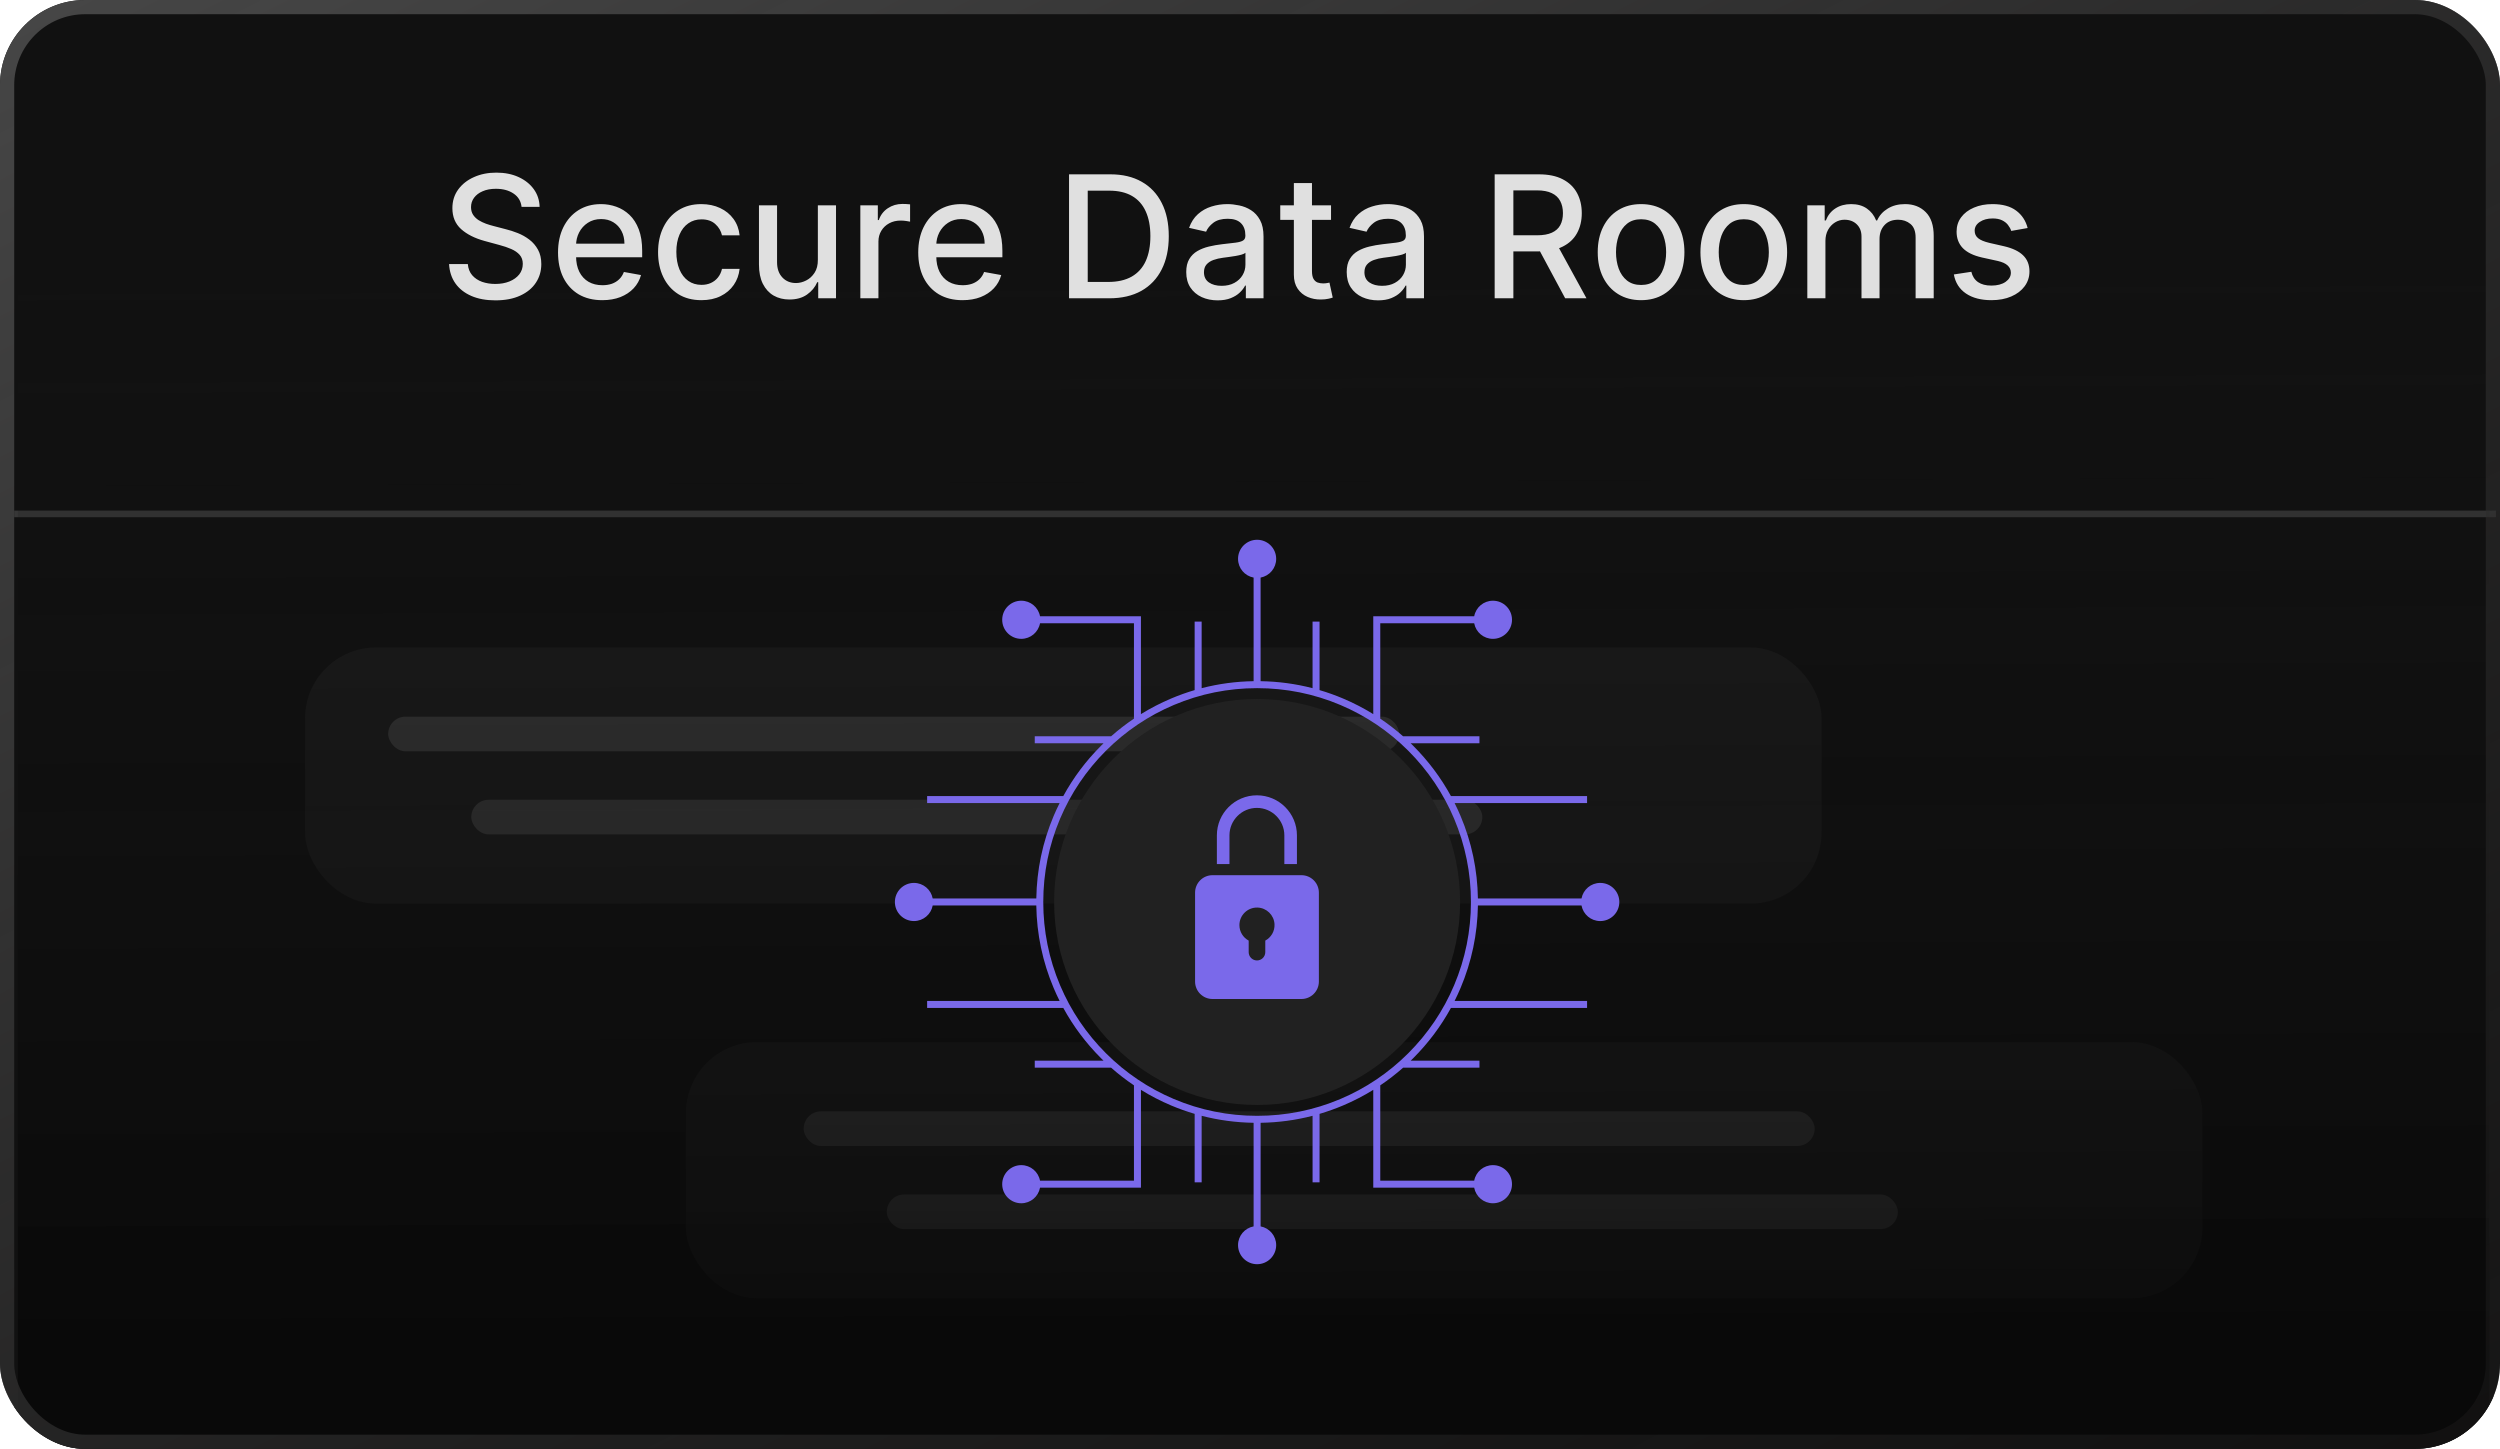
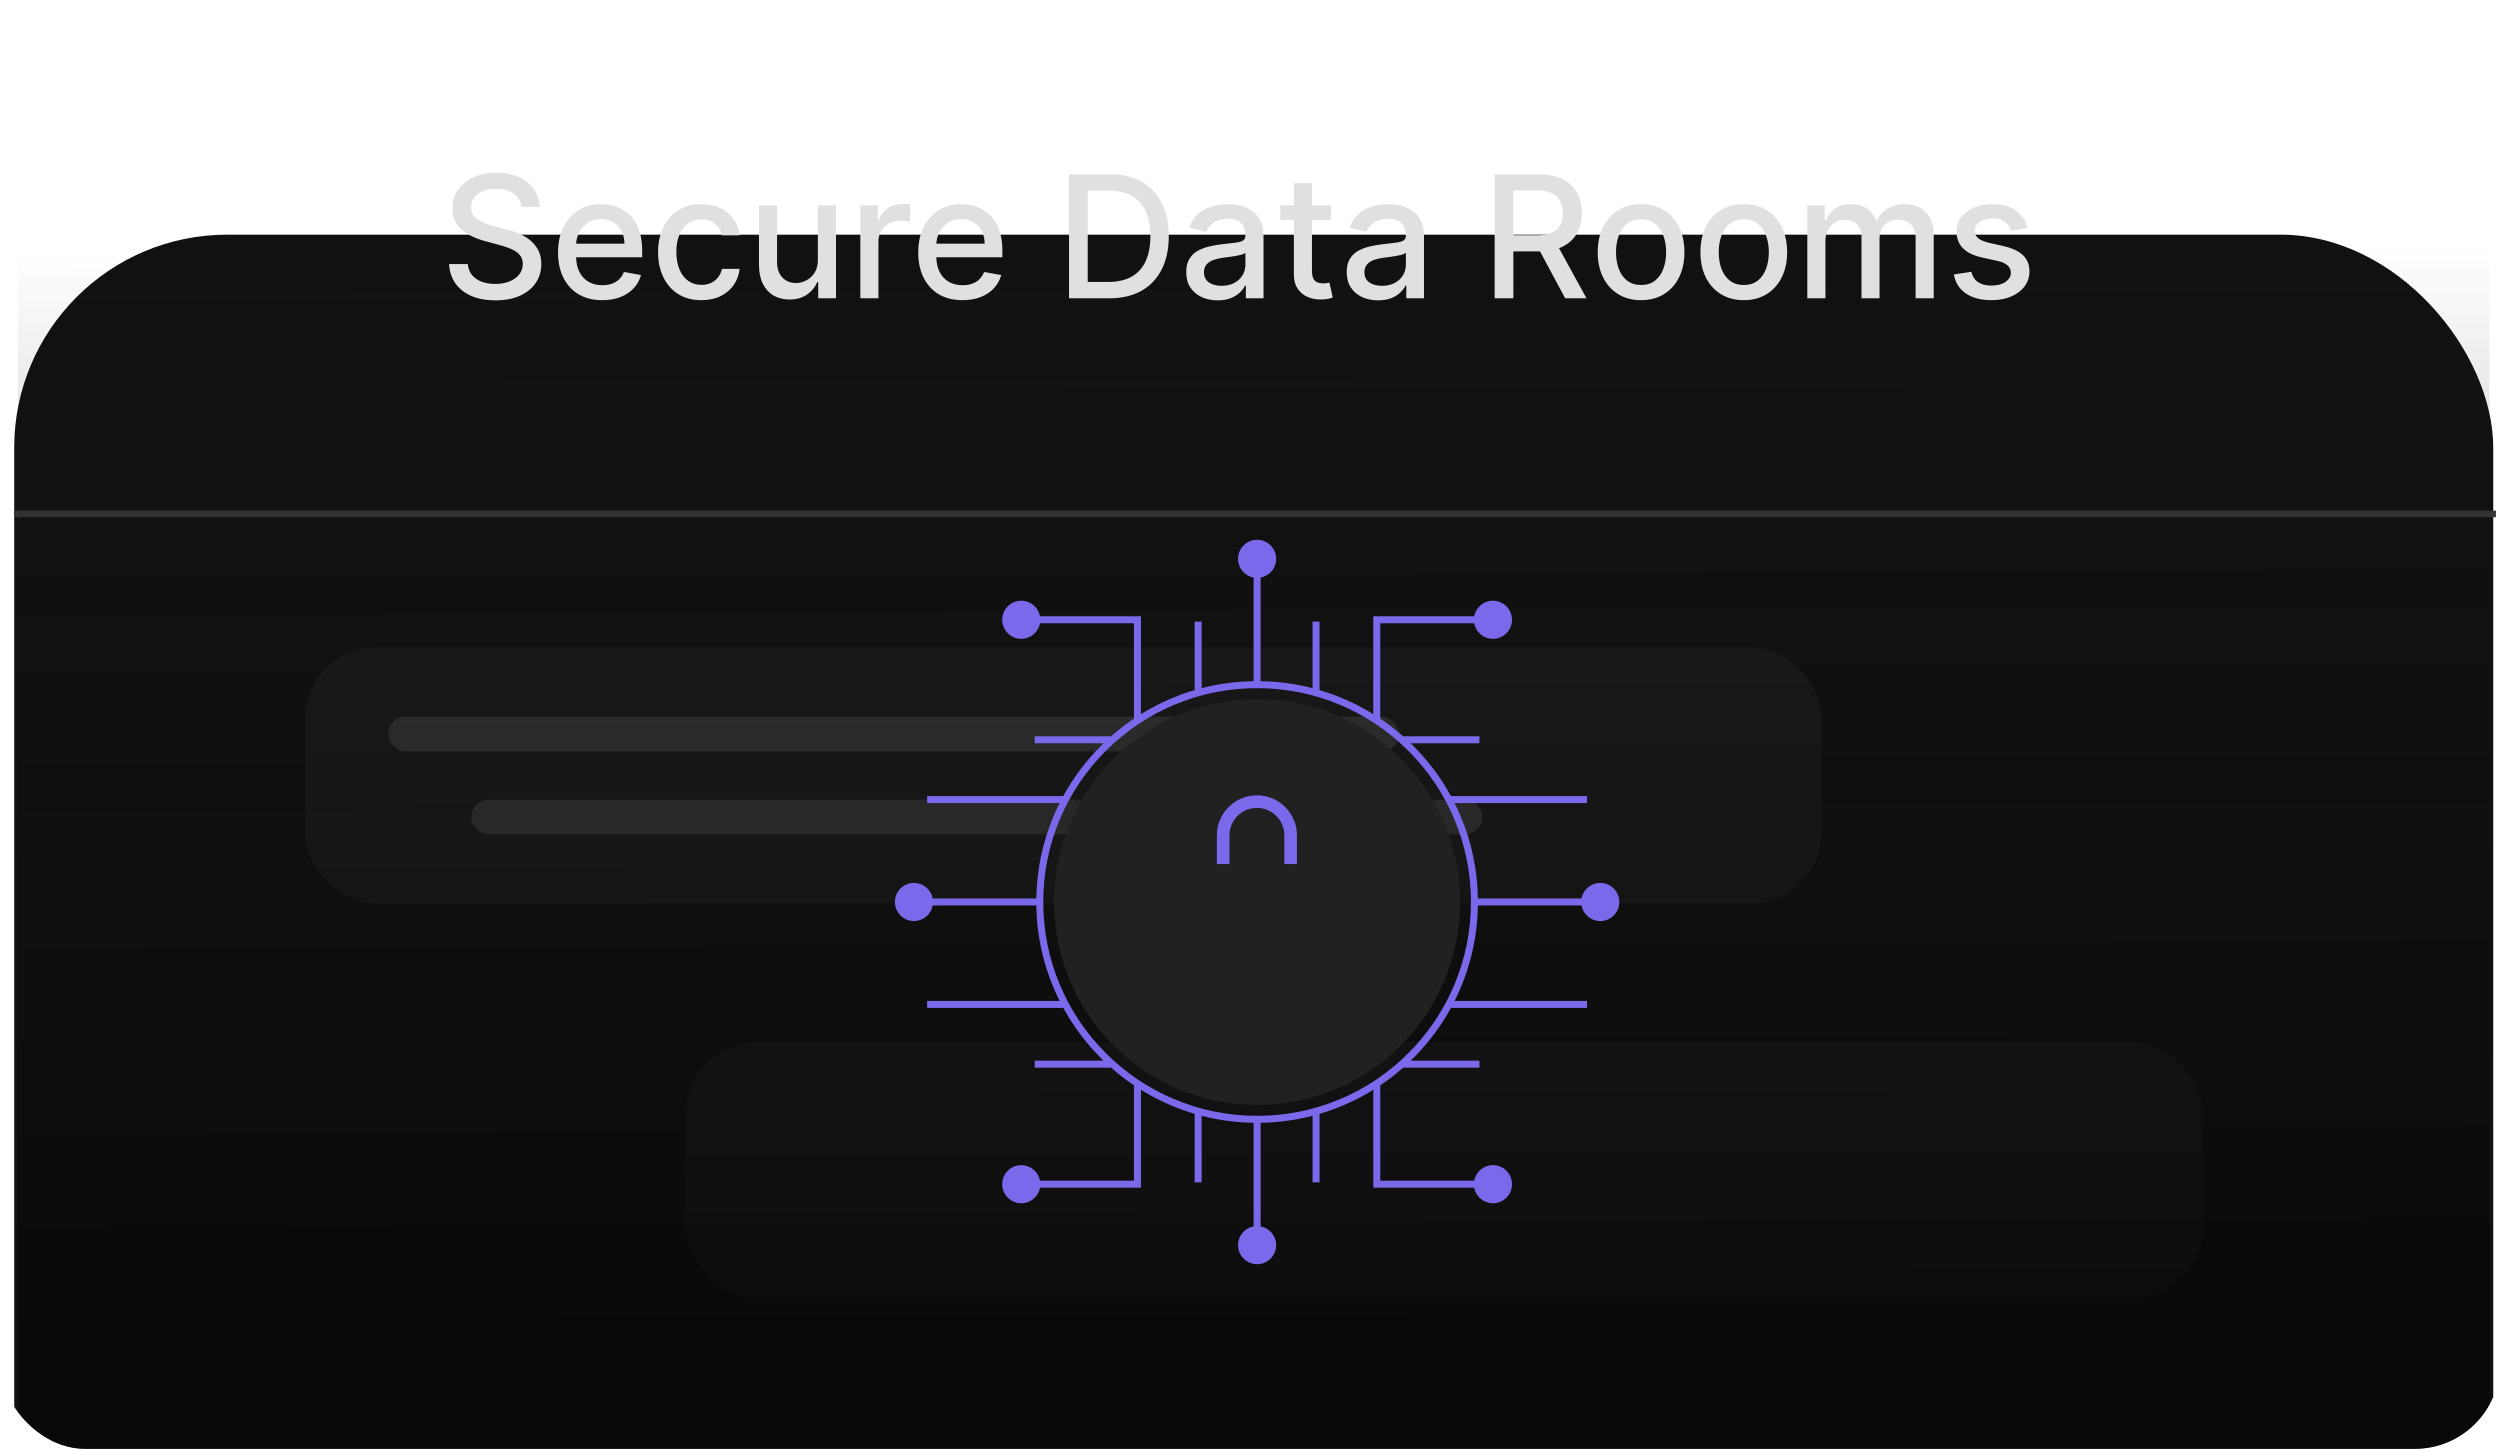
<svg xmlns="http://www.w3.org/2000/svg" width="176" height="102" viewBox="0 0 176 102" fill="none">
  <g clip-path="url(#clip0_9109_11427)">
-     <rect width="176" height="102" rx="6" fill="#111111" />
    <rect x="1" y="16.519" width="174.525" height="101.888" rx="15" fill="#111111" />
    <rect x="1.116" y="36.064" width="174.483" height="0.231" fill="#373737" stroke="#373737" stroke-width="0.231" />
    <rect x="21.477" y="45.577" width="106.763" height="18.038" rx="5" fill="#1B1B1B" />
    <rect x="48.289" y="73.364" width="106.763" height="18.038" rx="5" fill="#1B1B1B" />
    <rect x="27.328" y="50.452" width="71.175" height="2.438" rx="1.219" fill="#373737" />
    <rect x="33.18" y="56.302" width="71.175" height="2.438" rx="1.219" fill="#373737" />
-     <rect x="56.578" y="78.24" width="71.175" height="2.438" rx="1.219" fill="#373737" />
-     <rect x="62.43" y="84.09" width="71.175" height="2.438" rx="1.219" fill="#373737" />
    <g filter="url(#filter0_b_9109_11427)">
      <rect x="1.262" y="14" width="174" height="109" fill="url(#paint0_linear_9109_11427)" />
    </g>
    <path d="M88.501 77.79C96.393 77.79 102.791 71.392 102.791 63.5C102.791 55.608 96.393 49.21 88.501 49.21C80.609 49.21 74.211 55.608 74.211 63.5C74.211 71.392 80.609 77.79 88.501 77.79Z" fill="#212121" />
    <path d="M112.658 62.157C112 62.157 111.454 62.63 111.338 63.254H104.045C104.014 61.242 103.604 59.29 102.825 57.448C102.694 57.138 102.553 56.833 102.403 56.534H111.73V56.041H102.145C101.437 54.747 100.549 53.563 99.494 52.507C99.433 52.446 99.372 52.387 99.311 52.328H104.153V51.835H98.778C98.268 51.384 97.732 50.969 97.171 50.592V43.879H103.783C103.899 44.503 104.446 44.975 105.103 44.975C105.844 44.975 106.445 44.374 106.445 43.633C106.445 42.891 105.844 42.29 105.103 42.29C104.445 42.29 103.899 42.762 103.783 43.386H96.678V50.274C96.001 49.855 95.292 49.488 94.552 49.175C94.009 48.946 93.457 48.748 92.897 48.584V43.763H92.404V48.447C91.216 48.139 89.993 47.975 88.746 47.955V40.662C89.37 40.546 89.843 40 89.843 39.343C89.843 38.601 89.242 38 88.5 38C87.759 38 87.158 38.601 87.158 39.343C87.158 40 87.63 40.546 88.254 40.662V47.955C87.007 47.975 85.784 48.139 84.596 48.447V43.763H84.103V48.583C83.543 48.748 82.991 48.946 82.449 49.175C81.709 49.488 80.999 49.855 80.322 50.274V43.386H73.218C73.102 42.762 72.555 42.29 71.898 42.29C71.156 42.29 70.555 42.891 70.555 43.632C70.555 44.374 71.156 44.975 71.898 44.975C72.555 44.975 73.102 44.502 73.218 43.879H79.83V50.592C79.269 50.969 78.732 51.384 78.222 51.835H72.847V52.328H77.689C77.628 52.387 77.567 52.446 77.507 52.507C76.451 53.562 75.563 54.747 74.856 56.041H65.27V56.534H74.598C74.448 56.833 74.306 57.138 74.175 57.448C73.396 59.29 72.987 61.242 72.956 63.254H65.662C65.547 62.63 65 62.157 64.343 62.157C63.601 62.157 63 62.758 63 63.5C63 64.242 63.601 64.842 64.343 64.842C65 64.842 65.546 64.37 65.662 63.746H72.955C72.986 65.758 73.396 67.71 74.175 69.551C74.306 69.862 74.447 70.166 74.597 70.466H65.27V70.959H74.856C75.564 72.253 76.451 73.437 77.507 74.493C77.567 74.553 77.628 74.613 77.689 74.672H72.847V75.165H78.222C78.732 75.615 79.269 76.03 79.83 76.408V83.121H73.218C73.102 82.497 72.555 82.025 71.898 82.025C71.156 82.025 70.555 82.626 70.555 83.368C70.555 84.109 71.156 84.71 71.898 84.71C72.555 84.71 73.102 84.238 73.218 83.614H80.323V76.726C80.999 77.145 81.709 77.512 82.449 77.825C82.991 78.054 83.543 78.251 84.104 78.416V83.236H84.596V78.553C85.785 78.861 87.008 79.025 88.254 79.045V86.338C87.63 86.454 87.158 87 87.158 87.657C87.158 88.399 87.759 89 88.5 89C89.242 89 89.843 88.399 89.843 87.657C89.843 87 89.371 86.454 88.747 86.338V79.045C89.993 79.025 91.216 78.861 92.405 78.553V83.237H92.897V78.417C93.457 78.251 94.009 78.054 94.552 77.825C95.292 77.512 96.001 77.145 96.678 76.726V83.614H103.783C103.899 84.238 104.446 84.71 105.103 84.71C105.845 84.71 106.445 84.109 106.445 83.368C106.445 82.626 105.844 82.025 105.103 82.025C104.446 82.025 103.899 82.498 103.783 83.121H97.171V76.408C97.732 76.031 98.268 75.616 98.779 75.165H104.154V74.672H99.311C99.373 74.613 99.433 74.554 99.494 74.493C100.55 73.437 101.438 72.253 102.145 70.959H111.73V70.466H102.403C102.553 70.167 102.694 69.862 102.825 69.552C103.604 67.71 104.014 65.758 104.045 63.746H111.338C111.454 64.37 112.001 64.843 112.658 64.843C113.4 64.843 114.001 64.242 114.001 63.5C114.001 62.758 113.399 62.157 112.658 62.157ZM102.371 69.359C101.613 71.152 100.527 72.762 99.145 74.145C97.762 75.528 96.153 76.613 94.36 77.371C92.504 78.156 90.533 78.554 88.5 78.554C86.468 78.554 84.496 78.156 82.641 77.371C80.848 76.613 79.238 75.527 77.855 74.145C76.472 72.762 75.387 71.152 74.629 69.359C73.844 67.504 73.446 65.532 73.446 63.5C73.446 61.467 73.844 59.496 74.629 57.64C75.387 55.848 76.473 54.238 77.855 52.855C79.238 51.472 80.848 50.387 82.641 49.629C84.496 48.844 86.468 48.446 88.5 48.446C90.533 48.446 92.504 48.844 94.36 49.629C96.152 50.387 97.762 51.472 99.145 52.855C100.527 54.238 101.613 55.847 102.371 57.64C103.156 59.496 103.554 61.467 103.554 63.5C103.554 65.532 103.156 67.504 102.371 69.359Z" fill="#7A69EA" />
-     <path d="M91.62 61.613H85.363C84.683 61.613 84.133 62.164 84.133 62.843V69.1C84.133 69.779 84.683 70.33 85.363 70.33H91.62C92.299 70.33 92.849 69.779 92.849 69.1V62.843C92.849 62.164 92.299 61.613 91.62 61.613ZM89.076 66.218V67.032C89.076 67.355 88.814 67.616 88.491 67.616C88.33 67.616 88.184 67.551 88.078 67.445C87.972 67.339 87.907 67.193 87.907 67.032V66.218C87.519 66.009 87.254 65.599 87.254 65.128C87.254 64.433 87.829 63.871 88.529 63.892C89.169 63.911 89.695 64.428 89.726 65.067C89.75 65.564 89.48 66.001 89.076 66.218Z" fill="#7A69EA" />
    <path d="M91.304 60.83H90.418V58.808C90.418 57.743 89.551 56.876 88.486 56.876C87.421 56.876 86.554 57.743 86.554 58.808V60.83H85.668V58.808C85.668 57.254 86.932 55.99 88.486 55.99C90.04 55.99 91.304 57.254 91.304 58.808V60.83H91.304Z" fill="#7A69EA" />
    <path d="M36.719 14.565C36.673 14.162 36.486 13.849 36.156 13.628C35.827 13.403 35.412 13.291 34.912 13.291C34.554 13.291 34.244 13.348 33.983 13.462C33.722 13.572 33.519 13.726 33.374 13.922C33.231 14.115 33.16 14.335 33.16 14.582C33.16 14.79 33.209 14.969 33.305 15.119C33.405 15.27 33.534 15.396 33.693 15.499C33.855 15.598 34.028 15.682 34.213 15.75C34.398 15.815 34.575 15.869 34.746 15.912L35.598 16.134C35.876 16.202 36.162 16.294 36.455 16.41C36.747 16.527 37.019 16.68 37.269 16.871C37.519 17.061 37.72 17.297 37.874 17.578C38.03 17.859 38.108 18.196 38.108 18.588C38.108 19.082 37.98 19.521 37.724 19.905C37.472 20.288 37.104 20.591 36.621 20.812C36.141 21.034 35.56 21.145 34.878 21.145C34.224 21.145 33.659 21.041 33.182 20.834C32.705 20.626 32.331 20.332 32.061 19.952C31.791 19.568 31.642 19.114 31.614 18.588H32.935C32.96 18.903 33.062 19.166 33.242 19.376C33.423 19.584 33.655 19.739 33.936 19.841C34.22 19.94 34.531 19.99 34.869 19.99C35.242 19.99 35.572 19.932 35.862 19.815C36.155 19.696 36.385 19.531 36.553 19.321C36.72 19.108 36.804 18.859 36.804 18.575C36.804 18.317 36.73 18.105 36.582 17.94C36.438 17.776 36.24 17.639 35.99 17.531C35.743 17.423 35.463 17.328 35.151 17.246L34.119 16.965C33.42 16.774 32.867 16.494 32.457 16.125C32.051 15.756 31.848 15.267 31.848 14.659C31.848 14.156 31.984 13.717 32.257 13.342C32.53 12.967 32.899 12.676 33.365 12.469C33.831 12.258 34.356 12.153 34.942 12.153C35.533 12.153 36.054 12.257 36.506 12.464C36.96 12.672 37.318 12.957 37.58 13.321C37.841 13.682 37.977 14.097 37.989 14.565H36.719ZM42.4 21.132C41.755 21.132 41.2 20.994 40.734 20.719C40.271 20.44 39.913 20.05 39.66 19.547C39.41 19.041 39.285 18.449 39.285 17.77C39.285 17.099 39.41 16.509 39.66 15.997C39.913 15.486 40.265 15.087 40.717 14.8C41.172 14.513 41.703 14.369 42.311 14.369C42.68 14.369 43.038 14.43 43.385 14.553C43.731 14.675 44.042 14.867 44.318 15.128C44.593 15.389 44.811 15.729 44.97 16.146C45.129 16.561 45.209 17.065 45.209 17.659V18.111H40.005V17.156H43.96C43.96 16.821 43.892 16.524 43.755 16.266C43.619 16.004 43.427 15.798 43.18 15.648C42.936 15.497 42.649 15.422 42.319 15.422C41.961 15.422 41.649 15.51 41.382 15.686C41.117 15.859 40.913 16.087 40.768 16.368C40.626 16.646 40.555 16.949 40.555 17.276V18.021C40.555 18.459 40.632 18.831 40.785 19.138C40.941 19.445 41.159 19.679 41.437 19.841C41.716 20 42.041 20.079 42.413 20.079C42.654 20.079 42.875 20.046 43.074 19.977C43.272 19.906 43.444 19.801 43.589 19.662C43.734 19.523 43.845 19.351 43.922 19.146L45.127 19.364C45.031 19.719 44.858 20.03 44.608 20.297C44.36 20.561 44.049 20.767 43.674 20.915C43.302 21.06 42.877 21.132 42.4 21.132ZM49.379 21.132C48.746 21.132 48.2 20.989 47.743 20.702C47.288 20.412 46.939 20.013 46.695 19.504C46.45 18.996 46.328 18.413 46.328 17.757C46.328 17.092 46.453 16.506 46.703 15.997C46.953 15.486 47.305 15.087 47.76 14.8C48.215 14.513 48.75 14.369 49.367 14.369C49.864 14.369 50.307 14.462 50.696 14.646C51.085 14.828 51.399 15.084 51.638 15.413C51.879 15.743 52.023 16.128 52.068 16.568H50.828C50.76 16.261 50.604 15.997 50.359 15.776C50.118 15.554 49.794 15.443 49.388 15.443C49.033 15.443 48.722 15.537 48.455 15.724C48.19 15.909 47.984 16.173 47.837 16.517C47.689 16.858 47.615 17.261 47.615 17.727C47.615 18.204 47.688 18.616 47.832 18.963C47.977 19.31 48.182 19.578 48.446 19.768C48.713 19.959 49.027 20.054 49.388 20.054C49.629 20.054 49.848 20.01 50.044 19.922C50.243 19.831 50.409 19.702 50.543 19.534C50.679 19.366 50.774 19.165 50.828 18.929H52.068C52.023 19.352 51.885 19.73 51.655 20.062C51.425 20.395 51.117 20.656 50.73 20.847C50.347 21.037 49.896 21.132 49.379 21.132ZM57.577 18.285V14.454H58.855V21H57.603V19.866H57.534C57.384 20.216 57.142 20.507 56.81 20.74C56.48 20.97 56.07 21.085 55.578 21.085C55.158 21.085 54.786 20.993 54.462 20.808C54.141 20.621 53.888 20.344 53.703 19.977C53.522 19.611 53.431 19.158 53.431 18.618V14.454H54.705V18.465C54.705 18.91 54.828 19.266 55.076 19.53C55.323 19.794 55.644 19.926 56.039 19.926C56.277 19.926 56.515 19.866 56.75 19.747C56.989 19.628 57.186 19.447 57.343 19.206C57.502 18.965 57.58 18.658 57.577 18.285ZM60.568 21V14.454H61.799V15.494H61.867C61.986 15.142 62.197 14.865 62.498 14.663C62.802 14.459 63.146 14.357 63.529 14.357C63.609 14.357 63.702 14.359 63.81 14.365C63.921 14.371 64.008 14.378 64.07 14.386V15.605C64.019 15.591 63.928 15.575 63.798 15.558C63.667 15.538 63.536 15.528 63.406 15.528C63.104 15.528 62.836 15.592 62.6 15.72C62.367 15.845 62.182 16.02 62.046 16.244C61.91 16.466 61.842 16.719 61.842 17.003V21H60.568ZM67.76 21.132C67.115 21.132 66.559 20.994 66.093 20.719C65.63 20.44 65.272 20.05 65.019 19.547C64.769 19.041 64.644 18.449 64.644 17.77C64.644 17.099 64.769 16.509 65.019 15.997C65.272 15.486 65.625 15.087 66.076 14.8C66.531 14.513 67.062 14.369 67.67 14.369C68.039 14.369 68.397 14.43 68.744 14.553C69.091 14.675 69.402 14.867 69.677 15.128C69.953 15.389 70.17 15.729 70.329 16.146C70.488 16.561 70.568 17.065 70.568 17.659V18.111H65.365V17.156H69.319C69.319 16.821 69.251 16.524 69.115 16.266C68.978 16.004 68.787 15.798 68.539 15.648C68.295 15.497 68.008 15.422 67.679 15.422C67.321 15.422 67.008 15.51 66.741 15.686C66.477 15.859 66.272 16.087 66.127 16.368C65.985 16.646 65.914 16.949 65.914 17.276V18.021C65.914 18.459 65.991 18.831 66.144 19.138C66.301 19.445 66.518 19.679 66.796 19.841C67.075 20 67.4 20.079 67.772 20.079C68.014 20.079 68.234 20.046 68.433 19.977C68.632 19.906 68.804 19.801 68.948 19.662C69.093 19.523 69.204 19.351 69.281 19.146L70.487 19.364C70.39 19.719 70.217 20.03 69.967 20.297C69.72 20.561 69.409 20.767 69.034 20.915C68.662 21.06 68.237 21.132 67.76 21.132ZM78.085 21H75.26V12.273H78.174C79.029 12.273 79.764 12.447 80.377 12.797C80.991 13.143 81.461 13.642 81.788 14.293C82.118 14.94 82.282 15.717 82.282 16.624C82.282 17.533 82.116 18.314 81.784 18.967C81.454 19.621 80.977 20.124 80.352 20.476C79.727 20.825 78.971 21 78.085 21ZM76.576 19.849H78.012C78.677 19.849 79.23 19.724 79.67 19.474C80.11 19.222 80.44 18.857 80.659 18.379C80.877 17.899 80.987 17.314 80.987 16.624C80.987 15.939 80.877 15.358 80.659 14.881C80.443 14.403 80.12 14.041 79.691 13.794C79.262 13.547 78.73 13.423 78.093 13.423H76.576V19.849ZM85.722 21.145C85.308 21.145 84.933 21.068 84.597 20.915C84.262 20.759 83.996 20.533 83.8 20.237C83.607 19.942 83.511 19.579 83.511 19.151C83.511 18.781 83.582 18.477 83.724 18.239C83.866 18 84.058 17.811 84.299 17.672C84.54 17.533 84.81 17.428 85.109 17.357C85.407 17.285 85.711 17.232 86.021 17.195C86.413 17.149 86.731 17.112 86.975 17.084C87.219 17.053 87.397 17.003 87.508 16.935C87.619 16.866 87.674 16.756 87.674 16.602V16.572C87.674 16.2 87.569 15.912 87.359 15.707C87.151 15.503 86.842 15.401 86.43 15.401C86.001 15.401 85.663 15.496 85.415 15.686C85.171 15.874 85.002 16.082 84.908 16.312L83.711 16.04C83.853 15.642 84.06 15.321 84.333 15.077C84.609 14.829 84.925 14.651 85.283 14.54C85.641 14.426 86.018 14.369 86.413 14.369C86.674 14.369 86.951 14.401 87.244 14.463C87.539 14.523 87.815 14.633 88.07 14.796C88.329 14.957 88.54 15.189 88.705 15.49C88.87 15.788 88.952 16.176 88.952 16.653V21H87.708V20.105H87.657C87.575 20.27 87.451 20.432 87.286 20.591C87.121 20.75 86.91 20.882 86.651 20.987C86.393 21.092 86.083 21.145 85.722 21.145ZM85.999 20.122C86.352 20.122 86.653 20.053 86.903 19.913C87.156 19.774 87.347 19.592 87.478 19.368C87.612 19.141 87.678 18.898 87.678 18.639V17.796C87.633 17.841 87.545 17.884 87.414 17.923C87.286 17.96 87.14 17.993 86.975 18.021C86.81 18.047 86.65 18.071 86.494 18.094C86.337 18.114 86.207 18.131 86.102 18.145C85.854 18.176 85.629 18.229 85.424 18.303C85.222 18.376 85.06 18.483 84.938 18.622C84.819 18.759 84.759 18.94 84.759 19.168C84.759 19.483 84.876 19.722 85.109 19.884C85.342 20.043 85.638 20.122 85.999 20.122ZM93.705 14.454V15.477H90.13V14.454H93.705ZM91.088 12.886H92.363V19.078C92.363 19.325 92.4 19.511 92.473 19.636C92.547 19.759 92.642 19.842 92.759 19.888C92.878 19.93 93.007 19.952 93.147 19.952C93.249 19.952 93.338 19.945 93.415 19.93C93.492 19.916 93.552 19.905 93.594 19.896L93.824 20.949C93.75 20.977 93.645 21.006 93.509 21.034C93.373 21.065 93.202 21.082 92.998 21.085C92.662 21.091 92.35 21.031 92.06 20.906C91.77 20.781 91.536 20.588 91.357 20.327C91.178 20.065 91.088 19.737 91.088 19.342V12.886ZM97.019 21.145C96.604 21.145 96.229 21.068 95.894 20.915C95.559 20.759 95.293 20.533 95.097 20.237C94.904 19.942 94.808 19.579 94.808 19.151C94.808 18.781 94.879 18.477 95.021 18.239C95.163 18 95.354 17.811 95.596 17.672C95.837 17.533 96.107 17.428 96.406 17.357C96.704 17.285 97.008 17.232 97.317 17.195C97.71 17.149 98.028 17.112 98.272 17.084C98.516 17.053 98.694 17.003 98.805 16.935C98.915 16.866 98.971 16.756 98.971 16.602V16.572C98.971 16.2 98.866 15.912 98.656 15.707C98.448 15.503 98.138 15.401 97.727 15.401C97.298 15.401 96.96 15.496 96.712 15.686C96.468 15.874 96.299 16.082 96.205 16.312L95.008 16.04C95.15 15.642 95.357 15.321 95.63 15.077C95.906 14.829 96.222 14.651 96.58 14.54C96.938 14.426 97.315 14.369 97.71 14.369C97.971 14.369 98.248 14.401 98.54 14.463C98.836 14.523 99.112 14.633 99.367 14.796C99.626 14.957 99.837 15.189 100.002 15.49C100.167 15.788 100.249 16.176 100.249 16.653V21H99.005V20.105H98.954C98.871 20.27 98.748 20.432 98.583 20.591C98.418 20.75 98.207 20.882 97.948 20.987C97.69 21.092 97.38 21.145 97.019 21.145ZM97.296 20.122C97.648 20.122 97.95 20.053 98.2 19.913C98.452 19.774 98.644 19.592 98.775 19.368C98.908 19.141 98.975 18.898 98.975 18.639V17.796C98.93 17.841 98.842 17.884 98.711 17.923C98.583 17.96 98.437 17.993 98.272 18.021C98.107 18.047 97.947 18.071 97.79 18.094C97.634 18.114 97.504 18.131 97.398 18.145C97.151 18.176 96.925 18.229 96.721 18.303C96.519 18.376 96.357 18.483 96.235 18.622C96.116 18.759 96.056 18.94 96.056 19.168C96.056 19.483 96.173 19.722 96.406 19.884C96.638 20.043 96.935 20.122 97.296 20.122ZM105.224 21V12.273H108.335C109.011 12.273 109.572 12.389 110.018 12.622C110.467 12.855 110.803 13.178 111.024 13.589C111.246 13.999 111.357 14.472 111.357 15.008C111.357 15.543 111.244 16.013 111.02 16.419C110.798 16.822 110.463 17.136 110.014 17.361C109.568 17.585 109.007 17.697 108.331 17.697H105.974V16.564H108.212C108.638 16.564 108.984 16.503 109.251 16.381C109.521 16.259 109.719 16.081 109.844 15.848C109.969 15.615 110.031 15.335 110.031 15.008C110.031 14.679 109.967 14.393 109.839 14.152C109.714 13.911 109.517 13.726 109.247 13.598C108.98 13.467 108.629 13.402 108.195 13.402H106.541V21H105.224ZM109.533 17.062L111.689 21H110.189L108.075 17.062H109.533ZM115.532 21.132C114.918 21.132 114.382 20.991 113.925 20.71C113.468 20.429 113.113 20.035 112.86 19.53C112.607 19.024 112.48 18.433 112.48 17.757C112.48 17.078 112.607 16.484 112.86 15.976C113.113 15.467 113.468 15.072 113.925 14.791C114.382 14.51 114.918 14.369 115.532 14.369C116.145 14.369 116.681 14.51 117.138 14.791C117.596 15.072 117.951 15.467 118.203 15.976C118.456 16.484 118.583 17.078 118.583 17.757C118.583 18.433 118.456 19.024 118.203 19.53C117.951 20.035 117.596 20.429 117.138 20.71C116.681 20.991 116.145 21.132 115.532 21.132ZM115.536 20.062C115.934 20.062 116.263 19.957 116.525 19.747C116.786 19.537 116.979 19.257 117.104 18.908C117.232 18.558 117.296 18.173 117.296 17.753C117.296 17.335 117.232 16.952 117.104 16.602C116.979 16.25 116.786 15.967 116.525 15.754C116.263 15.541 115.934 15.435 115.536 15.435C115.135 15.435 114.803 15.541 114.539 15.754C114.277 15.967 114.083 16.25 113.955 16.602C113.83 16.952 113.767 17.335 113.767 17.753C113.767 18.173 113.83 18.558 113.955 18.908C114.083 19.257 114.277 19.537 114.539 19.747C114.803 19.957 115.135 20.062 115.536 20.062ZM122.762 21.132C122.148 21.132 121.613 20.991 121.156 20.71C120.698 20.429 120.343 20.035 120.09 19.53C119.837 19.024 119.711 18.433 119.711 17.757C119.711 17.078 119.837 16.484 120.09 15.976C120.343 15.467 120.698 15.072 121.156 14.791C121.613 14.51 122.148 14.369 122.762 14.369C123.376 14.369 123.911 14.51 124.369 14.791C124.826 15.072 125.181 15.467 125.434 15.976C125.687 16.484 125.813 17.078 125.813 17.757C125.813 18.433 125.687 19.024 125.434 19.53C125.181 20.035 124.826 20.429 124.369 20.71C123.911 20.991 123.376 21.132 122.762 21.132ZM122.766 20.062C123.164 20.062 123.494 19.957 123.755 19.747C124.016 19.537 124.21 19.257 124.335 18.908C124.462 18.558 124.526 18.173 124.526 17.753C124.526 17.335 124.462 16.952 124.335 16.602C124.21 16.25 124.016 15.967 123.755 15.754C123.494 15.541 123.164 15.435 122.766 15.435C122.366 15.435 122.033 15.541 121.769 15.754C121.508 15.967 121.313 16.25 121.185 16.602C121.06 16.952 120.998 17.335 120.998 17.753C120.998 18.173 121.06 18.558 121.185 18.908C121.313 19.257 121.508 19.537 121.769 19.747C122.033 19.957 122.366 20.062 122.766 20.062ZM127.235 21V14.454H128.458V15.52H128.539C128.676 15.159 128.899 14.878 129.208 14.676C129.518 14.472 129.889 14.369 130.321 14.369C130.758 14.369 131.125 14.472 131.42 14.676C131.718 14.881 131.939 15.162 132.081 15.52H132.149C132.305 15.171 132.554 14.892 132.895 14.685C133.235 14.474 133.642 14.369 134.113 14.369C134.707 14.369 135.191 14.555 135.566 14.928C135.944 15.3 136.133 15.861 136.133 16.611V21H134.859V16.73C134.859 16.287 134.738 15.966 134.497 15.767C134.255 15.568 133.967 15.469 133.632 15.469C133.217 15.469 132.895 15.597 132.664 15.852C132.434 16.105 132.319 16.43 132.319 16.828V21H131.049V16.649C131.049 16.294 130.939 16.009 130.717 15.793C130.495 15.577 130.207 15.469 129.852 15.469C129.61 15.469 129.387 15.533 129.183 15.661C128.981 15.786 128.818 15.96 128.693 16.185C128.571 16.409 128.51 16.669 128.51 16.965V21H127.235ZM142.746 16.053L141.591 16.257C141.543 16.109 141.466 15.969 141.361 15.835C141.259 15.702 141.119 15.592 140.943 15.507C140.767 15.422 140.547 15.379 140.283 15.379C139.922 15.379 139.621 15.46 139.379 15.622C139.138 15.781 139.017 15.987 139.017 16.24C139.017 16.459 139.098 16.635 139.26 16.768C139.422 16.902 139.683 17.011 140.044 17.097L141.084 17.335C141.686 17.474 142.135 17.689 142.43 17.979C142.726 18.268 142.874 18.645 142.874 19.108C142.874 19.5 142.76 19.849 142.533 20.156C142.308 20.46 141.994 20.699 141.591 20.872C141.19 21.046 140.726 21.132 140.197 21.132C139.464 21.132 138.866 20.976 138.403 20.663C137.94 20.348 137.656 19.901 137.551 19.321L138.783 19.134C138.859 19.454 139.017 19.697 139.256 19.862C139.494 20.024 139.805 20.105 140.189 20.105C140.607 20.105 140.94 20.018 141.19 19.845C141.44 19.669 141.565 19.454 141.565 19.202C141.565 18.997 141.489 18.825 141.335 18.686C141.185 18.547 140.953 18.442 140.641 18.371L139.533 18.128C138.922 17.989 138.47 17.767 138.178 17.463C137.888 17.159 137.743 16.774 137.743 16.308C137.743 15.922 137.851 15.584 138.067 15.294C138.283 15.004 138.581 14.778 138.962 14.617C139.342 14.452 139.778 14.369 140.27 14.369C140.977 14.369 141.534 14.523 141.94 14.829C142.347 15.133 142.615 15.541 142.746 16.053Z" fill="#E0E0E0" />
  </g>
-   <rect x="0.5" y="0.5" width="175" height="101" rx="5.5" stroke="url(#paint1_linear_9109_11427)" />
  <defs>
    <filter id="filter0_b_9109_11427" x="-0.838" y="11.9" width="178.2" height="113.2" filterUnits="userSpaceOnUse" color-interpolation-filters="sRGB">
      <feFlood flood-opacity="0" result="BackgroundImageFix" />
      <feGaussianBlur in="BackgroundImageFix" stdDeviation="1.05" />
      <feComposite in2="SourceAlpha" operator="in" result="effect1_backgroundBlur_9109_11427" />
      <feBlend mode="normal" in="SourceGraphic" in2="effect1_backgroundBlur_9109_11427" result="shape" />
    </filter>
    <linearGradient id="paint0_linear_9109_11427" x1="95.066" y1="92.949" x2="94.799" y2="17.566" gradientUnits="userSpaceOnUse">
      <stop stop-color="#060606" stop-opacity="0.68" />
      <stop offset="1" stop-color="#141414" stop-opacity="0" />
    </linearGradient>
    <linearGradient id="paint1_linear_9109_11427" x1="3.385" y1="-1.808" x2="86.324" y2="161.366" gradientUnits="userSpaceOnUse">
      <stop stop-color="#474747" />
      <stop offset="1" stop-color="#1B1A1A" stop-opacity="0.36" />
    </linearGradient>
    <clipPath id="clip0_9109_11427">
      <rect width="176" height="102" rx="6" fill="white" />
    </clipPath>
  </defs>
</svg>